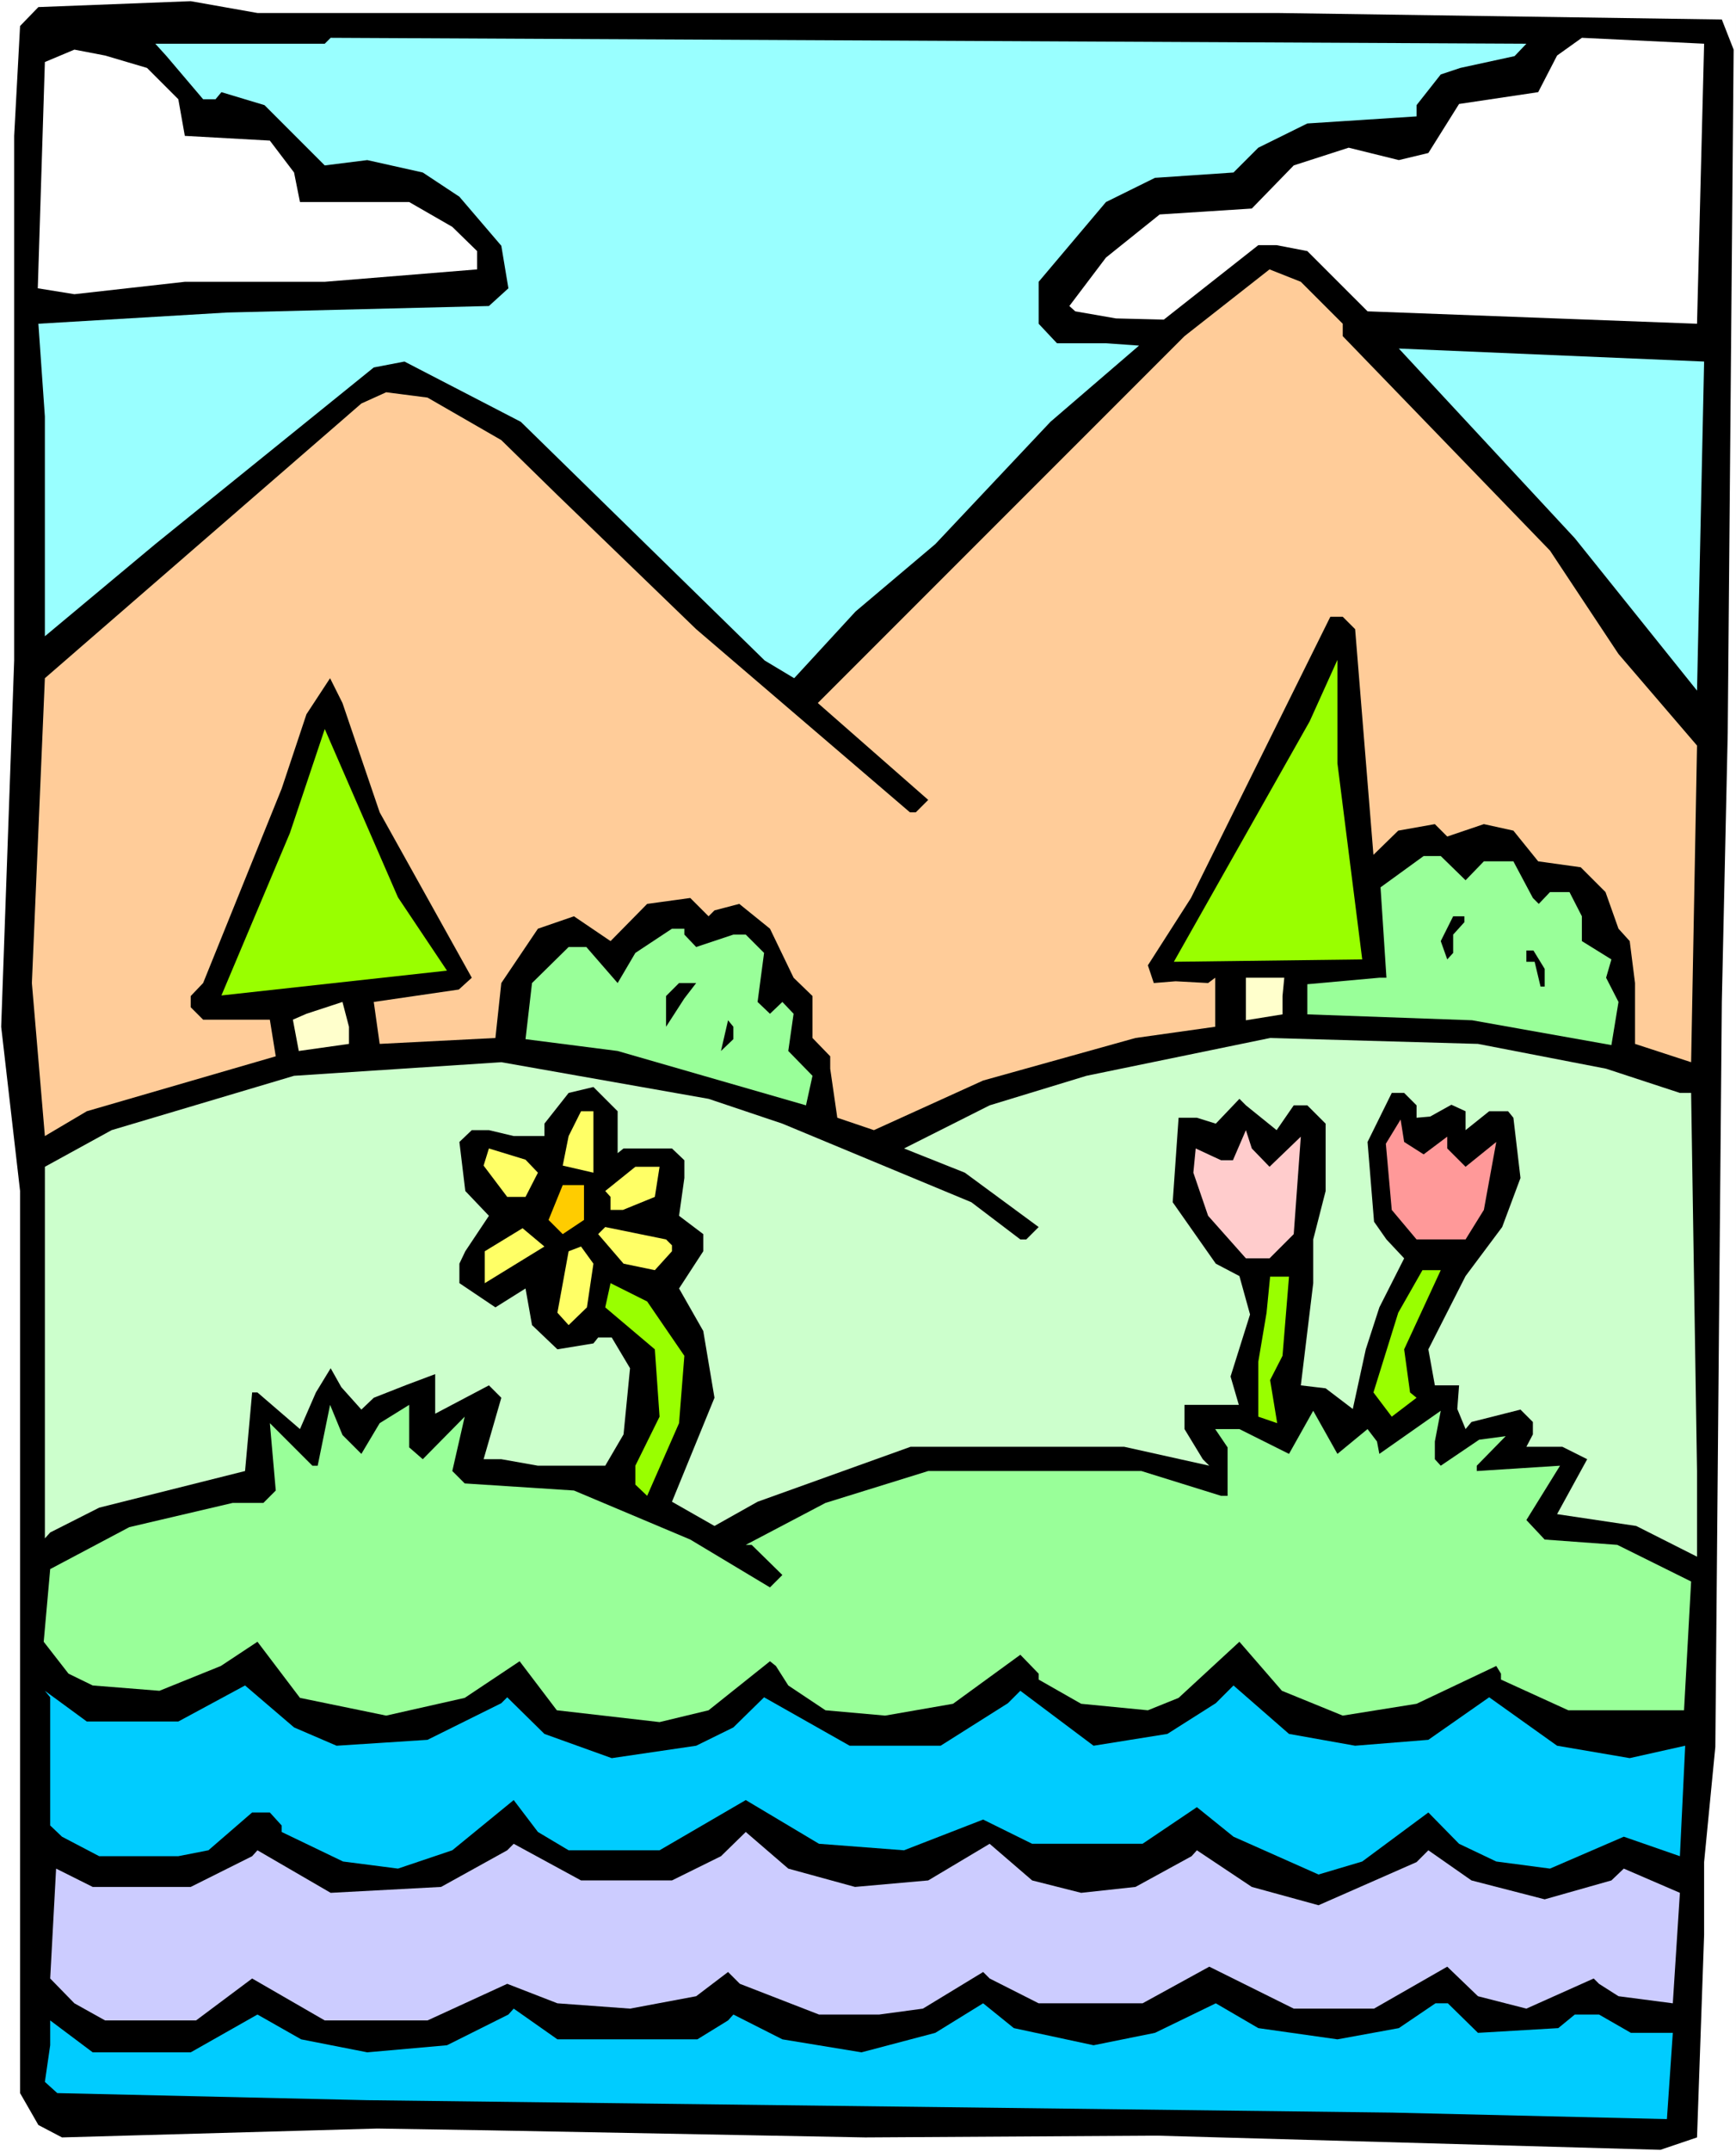
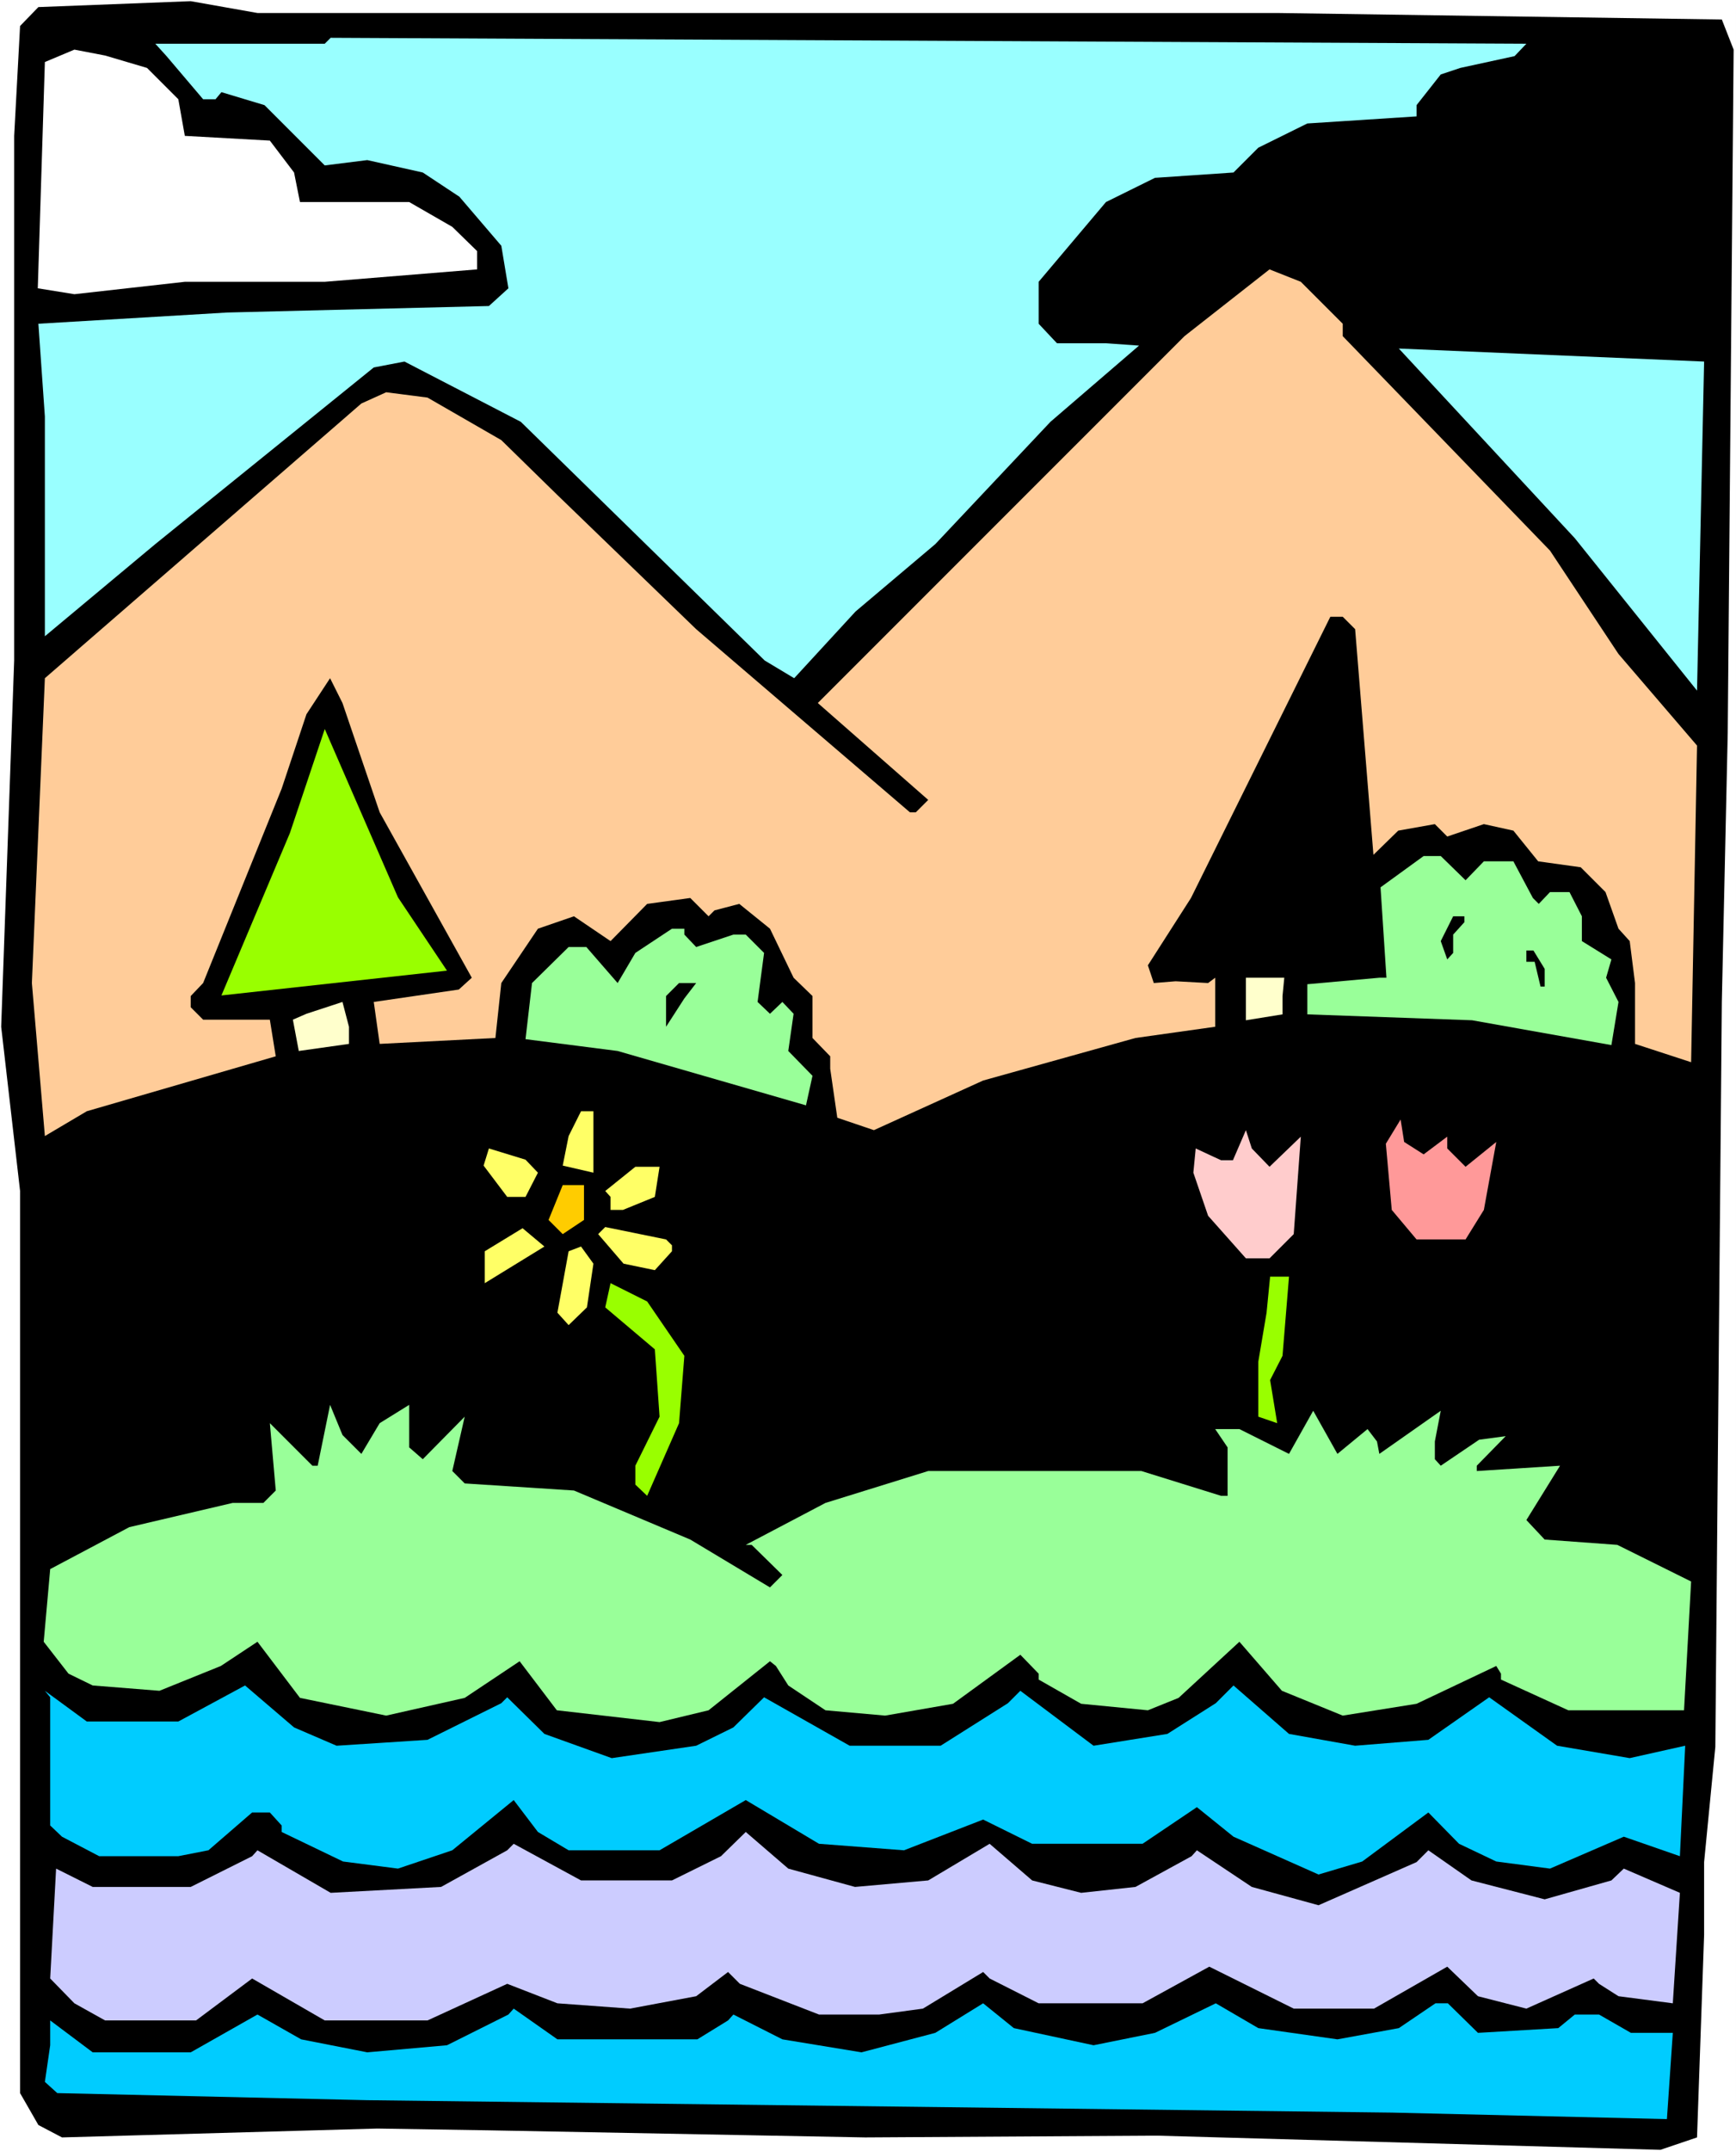
<svg xmlns="http://www.w3.org/2000/svg" xmlns:ns1="http://sodipodi.sourceforge.net/DTD/sodipodi-0.dtd" xmlns:ns2="http://www.inkscape.org/namespaces/inkscape" version="1.0" width="125.701mm" height="155.668mm" id="svg34" ns1:docname="Creation - 3rd Day 1.wmf">
  <rect width="100%" height="100%" fill="#808080" stroke="none" />
  <ns1:namedview id="namedview34" pagecolor="#ffffff" bordercolor="#000000" borderopacity="0.25" ns2:showpageshadow="2" ns2:pageopacity="0.0" ns2:pagecheckerboard="0" ns2:deskcolor="#d1d1d1" ns2:document-units="mm" />
  <defs id="defs1">
    <pattern id="WMFhbasepattern" patternUnits="userSpaceOnUse" width="6" height="6" x="0" y="0" />
  </defs>
  <path style="fill:#ffffff;fill-opacity:1;fill-rule:evenodd;stroke:none" d="M 0,588.353 H 475.089 V 0 H 0 Z" id="path1" />
  <path style="fill:#000000;fill-opacity:1;fill-rule:evenodd;stroke:none" d="m 110.693,3.555 h 238.837 l 121.681,1.778 3.232,8.241 -1.616,186.961 -1.616,73.524 -1.778,203.766 -3.07,31.51 v 19.876 l -1.939,55.426 -10.019,3.393 -137.84,-3.878 -79.828,0.485 -102.936,-1.939 -30.541,-0.485 -86.292,2.424 -6.464,-3.393 -5.009,-8.726 V 325.768 L 0.323,280.845 3.878,180.659 V 37.166 L 5.494,7.11 10.504,1.939 52.195,0.323 70.455,3.555 Z" id="path2" />
  <path style="fill:#99ffff;fill-opacity:1;fill-rule:evenodd;stroke:none" d="m 414.491,15.351 -14.867,3.232 -5.333,1.778 -6.625,8.403 v 3.07 l -29.895,1.939 -13.412,6.625 -6.787,6.787 -21.492,1.454 -13.412,6.625 -18.422,21.815 v 11.473 l 5.009,5.333 h 13.412 l 9.049,0.646 -24.239,20.845 -31.511,33.449 -21.815,18.421 -16.806,18.26 -8.08,-4.848 -66.739,-65.283 -31.834,-16.482 -8.403,1.616 -59.79,48.316 -30.218,25.208 v -60.112 L 10.504,88.552 62.214,85.482 133.801,83.704 139.133,78.856 137.194,67.222 125.721,53.81 115.702,47.185 100.512,43.791 88.877,45.246 72.395,28.763 60.598,25.208 58.982,27.147 H 55.589 L 45.57,15.351 42.499,11.958 h 46.378 l 1.616,-1.616 327.23,1.616 z" id="path3" />
-   <path style="fill:#ffffff;fill-opacity:1;fill-rule:evenodd;stroke:none" d="m 464.424,88.552 -90.17,-3.393 -16.483,-16.482 -8.403,-1.616 h -5.009 l -25.855,20.36 -13.089,-0.323 -11.15,-1.939 -1.616,-1.454 10.019,-13.25 14.705,-11.796 25.209,-1.616 11.473,-11.796 15.028,-4.848 13.736,3.393 8.08,-1.939 8.403,-13.412 21.654,-3.232 5.171,-10.019 6.787,-4.848 33.45,1.616 z" id="path4" />
  <path style="fill:#ffffff;fill-opacity:1;fill-rule:evenodd;stroke:none" d="m 40.237,18.583 8.565,8.564 1.778,10.019 23.27,1.293 6.625,8.726 1.616,8.08 h 29.895 l 11.796,6.787 6.787,6.625 V 73.686 L 88.877,77.079 H 50.579 l -30.218,3.393 -10.019,-1.616 1.939,-61.889 8.08,-3.393 8.403,1.616 z" id="path5" />
  <path style="fill:#ffcc99;fill-opacity:1;fill-rule:evenodd;stroke:none" d="m 367.467,88.552 v 3.393 l 56.72,58.658 18.745,28.278 21.492,25.047 -1.616,86.613 -15.352,-5.009 v -16.644 l -1.454,-11.473 -3.07,-3.393 -3.555,-10.019 -6.787,-6.787 -11.635,-1.616 -6.787,-8.403 -8.08,-1.778 -10.019,3.393 -3.393,-3.393 -10.019,1.778 -6.787,6.625 -5.009,-61.728 -3.393,-3.393 h -3.393 l -38.136,76.917 -11.796,18.421 1.616,4.848 5.979,-0.485 8.888,0.485 1.939,-1.454 v 13.412 l -21.815,3.07 -41.691,11.635 -29.895,13.574 -10.019,-3.393 -1.939,-13.412 v -3.393 l -4.848,-5.009 v -11.473 l -5.171,-5.009 -6.464,-13.412 -8.403,-6.787 -6.787,1.778 -1.616,1.616 -5.009,-5.009 -11.796,1.616 -10.019,10.18 -10.019,-6.787 -9.857,3.393 -10.019,14.866 -1.616,15.028 -31.673,1.616 -1.616,-11.473 23.27,-3.393 3.555,-3.232 -25.209,-45.246 -10.18,-29.894 -3.393,-6.787 -6.464,9.857 -6.787,20.36 -21.492,53.163 -3.393,3.555 v 3.07 l 3.393,3.393 h 18.26 l 1.616,10.019 -51.71,15.028 -11.473,6.787 -3.555,-41.852 3.555,-83.381 86.615,-75.14 6.787,-3.07 11.312,1.454 20.199,11.635 15.19,14.866 38.136,36.843 58.497,50.093 h 1.616 l 3.393,-3.393 -30.218,-26.501 100.35,-100.348 23.27,-18.26 8.565,3.393 z" id="path6" />
  <path style="fill:#99ffff;fill-opacity:1;fill-rule:evenodd;stroke:none" d="M 464.424,188.9 430.974,147.21 382.818,95.339 466.363,98.894 Z" id="path7" />
-   <path style="fill:#99ff00;fill-opacity:1;fill-rule:evenodd;stroke:none" d="m 372.8,262.424 -51.549,0.646 37.167,-65.768 7.595,-16.805 v 28.278 z" id="path8" />
  <path style="fill:#99ff00;fill-opacity:1;fill-rule:evenodd;stroke:none" d="m 122.327,265.494 -61.729,6.787 18.745,-44.438 9.534,-28.44 20.038,46.053 z" id="path9" />
  <path style="fill:#99ff99;fill-opacity:1;fill-rule:evenodd;stroke:none" d="m 401.079,240.771 5.009,-5.171 h 8.08 l 5.333,10.019 1.616,1.616 3.07,-3.232 h 5.333 l 3.393,6.625 v 6.787 l 8.08,5.009 -1.454,5.009 3.393,6.625 -1.939,11.796 -38.136,-6.787 -45.085,-1.616 v -8.241 l 19.715,-1.778 h 1.939 l -1.616,-24.723 11.796,-8.564 h 4.686 z" id="path10" />
  <path style="fill:#000000;fill-opacity:1;fill-rule:evenodd;stroke:none" d="m 400.755,252.244 -3.07,3.393 v 5.009 l -1.616,1.778 -1.778,-5.009 3.393,-6.787 h 3.07 z" id="path11" />
  <path style="fill:#000000;fill-opacity:1;fill-rule:evenodd;stroke:none" d="m 422.732,265.009 v 4.848 h -1.131 l -1.616,-6.787 h -2.262 v -3.07 h 1.939 z" id="path12" />
  <path style="fill:#99ff99;fill-opacity:1;fill-rule:evenodd;stroke:none" d="m 187.289,255.637 3.232,3.393 10.18,-3.393 h 3.393 l 5.009,5.009 -1.778,13.412 3.393,3.232 3.393,-3.232 3.07,3.232 -1.454,10.18 6.625,6.787 -1.778,8.08 -51.549,-14.866 -25.209,-3.232 1.778,-15.351 10.019,-9.857 h 4.848 l 8.565,9.857 4.848,-8.241 10.019,-6.625 h 3.393 z" id="path13" />
  <path style="fill:#ffffcc;fill-opacity:1;fill-rule:evenodd;stroke:none" d="m 350.984,272.443 v 5.009 l -10.019,1.616 V 267.433 h 10.504 z" id="path14" />
  <path style="fill:#000000;fill-opacity:1;fill-rule:evenodd;stroke:none" d="m 187.289,273.089 -5.009,7.756 v -8.403 l 3.555,-3.555 h 4.686 z" id="path15" />
  <path style="fill:#ffffcc;fill-opacity:1;fill-rule:evenodd;stroke:none" d="m 95.503,285.532 -13.736,1.939 -1.616,-8.564 3.717,-1.616 9.857,-3.232 1.778,6.787 z" id="path16" />
-   <path style="fill:#000000;fill-opacity:1;fill-rule:evenodd;stroke:none" d="m 200.701,284.239 -3.393,3.232 1.939,-8.403 1.454,1.778 z" id="path17" />
-   <path style="fill:#ccffcc;fill-opacity:1;fill-rule:evenodd;stroke:none" d="m 439.538,292.318 20.199,6.625 h 3.07 l 1.616,103.418 v 23.431 l -16.644,-8.403 -21.654,-3.232 8.241,-15.028 -6.787,-3.393 h -9.857 l 1.778,-3.393 v -3.393 l -3.393,-3.393 -13.412,3.393 -1.616,1.939 -2.262,-5.494 0.485,-6.464 h -6.625 l -1.778,-9.857 10.18,-20.037 10.019,-13.412 5.009,-13.412 -1.939,-16.482 -1.454,-1.778 h -5.171 l -6.464,5.171 v -5.171 l -3.878,-1.778 -5.817,3.232 -3.717,0.323 v -3.393 l -3.393,-3.393 h -3.393 l -6.625,13.412 1.778,21.815 3.393,4.848 4.848,5.171 -6.787,13.412 -3.717,11.473 -3.555,16.321 -7.433,-5.656 -6.787,-0.808 3.393,-27.955 v -11.958 l 3.393,-13.25 v -18.421 l -5.009,-5.009 h -3.717 l -4.686,6.787 -8.403,-6.787 -1.778,-1.778 -6.464,6.787 -5.171,-1.616 h -5.009 l -1.616,23.108 11.796,16.805 6.464,3.393 2.909,10.503 -5.333,16.967 2.262,7.756 h -14.867 v 6.625 l 5.009,8.241 1.778,1.778 -23.27,-5.171 h -58.497 l -41.853,15.028 -11.796,6.625 -11.635,-6.625 11.635,-28.44 -3.07,-18.26 -6.625,-11.635 6.625,-10.18 v -4.686 l -6.625,-5.009 1.454,-10.342 v -4.848 l -3.393,-3.232 h -13.251 l -1.616,1.293 v -11.473 l -6.625,-6.625 -6.787,1.616 -6.625,8.403 v 3.393 h -8.403 l -6.787,-1.616 h -4.686 l -3.393,3.232 1.616,13.412 6.464,6.787 -6.464,9.695 -1.616,3.393 v 5.333 l 9.857,6.625 8.241,-5.171 1.778,10.019 6.949,6.625 9.857,-1.616 1.293,-1.616 h 3.717 l 5.009,8.403 -1.778,18.098 -5.009,8.564 h -18.422 l -10.019,-1.778 h -4.848 l 4.848,-16.805 -3.393,-3.393 -14.705,7.756 v -10.827 l -7.757,2.909 -9.049,3.555 -3.393,3.232 -5.494,-6.14 -2.909,-5.171 -4.04,6.625 -4.363,10.019 -11.635,-10.019 h -1.454 l -1.939,21.492 -39.914,10.019 -13.412,6.787 -1.454,1.616 V 319.142 l 18.26,-10.019 49.933,-14.866 56.72,-3.717 56.72,10.019 20.199,6.787 51.71,21.492 13.412,10.18 h 1.616 l 3.393,-3.393 -20.199,-14.866 -16.644,-6.625 23.431,-11.796 26.502,-8.08 50.256,-10.342 56.881,1.616 z" id="path18" />
  <path style="fill:#ffff66;fill-opacity:1;fill-rule:evenodd;stroke:none" d="m 162.403,320.758 -8.403,-1.939 1.616,-8.08 3.393,-6.787 h 3.393 z" id="path19" />
  <path style="fill:#ffcccc;fill-opacity:1;fill-rule:evenodd;stroke:none" d="m 347.429,319.142 8.565,-8.241 -1.939,26.663 -6.625,6.625 h -6.464 l -10.342,-11.635 -4.04,-11.796 0.646,-6.625 6.949,3.232 h 3.232 l 3.555,-8.241 1.616,5.009 z" id="path20" />
  <path style="fill:#ff9999;fill-opacity:1;fill-rule:evenodd;stroke:none" d="m 389.605,315.749 6.464,-4.848 v 3.232 l 5.009,5.009 8.403,-6.787 -3.393,18.583 -5.009,8.08 h -13.412 l -6.787,-8.08 -1.616,-18.098 4.04,-6.625 0.97,6.14 z" id="path21" />
  <path style="fill:#ffff66;fill-opacity:1;fill-rule:evenodd;stroke:none" d="m 147.213,320.758 -3.393,6.625 h -5.009 l -6.464,-8.564 1.454,-4.686 10.019,3.07 z" id="path22" />
  <path style="fill:#ffff66;fill-opacity:1;fill-rule:evenodd;stroke:none" d="m 179.209,327.384 -8.726,3.555 h -3.393 v -3.555 l -1.454,-1.616 8.241,-6.625 h 6.625 z" id="path23" />
  <path style="fill:#ffcc00;fill-opacity:1;fill-rule:evenodd;stroke:none" d="m 159.817,333.686 -5.817,3.878 -3.878,-3.878 3.878,-9.534 h 5.817 z" id="path24" />
  <path style="fill:#ffff66;fill-opacity:1;fill-rule:evenodd;stroke:none" d="m 132.669,350.976 v -8.726 l 10.342,-6.302 5.979,5.009 z" id="path25" />
  <path style="fill:#ffff66;fill-opacity:1;fill-rule:evenodd;stroke:none" d="m 183.895,340.634 v 1.616 l -4.686,5.171 -8.565,-1.778 -6.949,-8.08 1.939,-1.939 16.644,3.393 z" id="path26" />
  <path style="fill:#ffff66;fill-opacity:1;fill-rule:evenodd;stroke:none" d="m 160.625,357.601 -5.009,4.848 -3.07,-3.393 3.07,-16.805 3.393,-1.293 3.393,4.686 z" id="path27" />
-   <path style="fill:#99ff00;fill-opacity:1;fill-rule:evenodd;stroke:none" d="m 384.273,369.074 1.616,11.796 1.778,1.454 -6.787,5.171 -5.009,-6.625 6.787,-21.815 6.625,-11.635 h 5.009 z" id="path28" />
  <path style="fill:#99ff00;fill-opacity:1;fill-rule:evenodd;stroke:none" d="m 350.984,370.852 -3.393,6.625 1.939,11.796 -5.171,-1.778 v -15.028 l 2.262,-13.412 0.97,-9.857 h 5.171 z" id="path29" />
  <path style="fill:#99ff00;fill-opacity:1;fill-rule:evenodd;stroke:none" d="m 187.289,370.852 -1.454,18.421 -8.726,19.876 -3.232,-3.07 v -5.171 l 6.625,-13.412 -1.293,-18.421 -13.574,-11.473 1.454,-6.625 10.019,5.009 z" id="path30" />
  <path style="fill:#99ff99;fill-opacity:1;fill-rule:evenodd;stroke:none" d="m 98.896,397.676 5.009,-8.403 8.08,-5.009 v 11.635 l 3.717,3.232 11.473,-11.635 -3.393,14.866 3.393,3.393 29.895,1.939 31.834,13.412 21.815,13.089 3.393,-3.393 -8.403,-8.241 h -1.616 l 21.815,-11.473 28.118,-8.726 h 58.336 l 21.815,6.787 h 1.778 v -13.25 l -3.393,-5.009 h 6.625 l 13.574,6.787 6.625,-11.796 6.625,11.796 8.241,-6.787 2.586,3.393 0.646,3.393 16.806,-11.796 -1.616,8.403 v 4.848 l 1.616,1.778 10.504,-7.11 7.272,-0.97 -7.918,8.08 v 1.454 l 22.785,-1.454 -9.211,14.866 5.009,5.332 19.876,1.454 20.199,10.019 -1.939,35.227 h -31.673 l -18.422,-8.403 v -1.616 l -1.293,-2.101 -21.815,10.342 -20.199,3.232 -16.644,-6.787 -11.635,-13.412 -16.644,15.351 -8.403,3.393 -18.26,-1.778 -11.635,-6.625 v -1.616 l -5.009,-5.171 -18.422,13.412 -18.583,3.232 -16.321,-1.454 -10.18,-6.787 -3.393,-5.333 -1.616,-1.293 -16.806,13.412 -13.412,3.232 -28.118,-3.232 -10.18,-13.412 -15.028,10.019 -21.492,4.848 -23.593,-4.848 -11.635,-15.351 -10.019,6.625 -16.806,6.787 -18.26,-1.454 -6.625,-3.232 -6.787,-8.726 1.778,-19.876 21.654,-11.473 28.279,-6.625 h 8.403 l 3.393,-3.393 -1.616,-18.421 11.635,11.635 h 1.454 l 3.393,-16.644 3.393,8.241 z" id="path31" />
  <path style="fill:#00ccff;fill-opacity:1;fill-rule:evenodd;stroke:none" d="m 92.109,477.502 24.886,-1.616 20.199,-10.019 1.616,-1.616 10.18,10.019 18.422,6.625 23.108,-3.393 10.18,-5.009 8.403,-8.241 23.431,13.25 h 24.886 l 18.422,-11.635 3.393,-3.393 20.038,15.028 20.199,-3.232 13.251,-8.403 4.848,-4.848 15.19,13.25 18.099,3.232 20.038,-1.616 16.644,-11.635 18.583,13.25 19.876,3.393 15.19,-3.393 -1.454,30.218 -15.352,-5.332 -20.199,8.726 -14.705,-1.939 -10.18,-4.848 -8.403,-8.564 -18.099,13.412 -11.958,3.555 -23.27,-10.342 -10.019,-8.08 -14.867,10.019 h -30.218 l -13.412,-6.625 -21.654,8.403 -23.27,-1.778 -20.038,-11.958 -23.593,13.735 h -24.886 l -8.403,-5.009 -6.625,-8.726 -16.806,13.735 -14.867,5.009 -15.028,-1.939 -16.806,-8.08 v -1.778 l -3.232,-3.555 h -4.848 l -11.958,10.342 -8.241,1.616 H 27.148 l -10.18,-5.332 -3.232,-3.07 v -35.065 l -1.454,-1.778 11.473,8.403 H 48.802 l 18.26,-9.857 13.412,11.473 z" id="path32" />
  <path style="fill:#ccccff;fill-opacity:1;fill-rule:evenodd;stroke:none" d="m 233.989,516.122 20.038,-1.778 16.806,-10.019 11.635,10.019 13.412,3.393 14.867,-1.616 15.352,-8.403 1.454,-1.616 15.028,10.019 18.26,5.009 26.825,-11.796 3.232,-3.232 11.796,8.241 20.038,5.171 18.26,-5.171 3.393,-3.232 15.352,6.625 -1.939,30.218 -14.867,-1.939 -5.333,-3.393 -1.454,-1.454 -18.422,8.241 -13.251,-3.393 -8.403,-8.08 -20.038,11.473 H 354.055 l -23.108,-11.473 -18.26,10.019 h -28.441 l -13.412,-6.787 -1.778,-1.778 -16.483,10.019 -11.958,1.616 h -16.483 l -21.654,-8.403 -3.232,-3.232 -8.726,6.625 -18.099,3.393 -19.876,-1.454 -13.736,-5.332 -21.815,10.019 H 88.877 L 69.001,541.169 53.65,552.642 h -24.886 l -8.403,-4.686 -6.625,-6.787 1.616,-30.056 10.019,5.009 h 26.825 l 16.806,-8.403 1.454,-1.616 20.038,11.635 30.218,-1.616 18.099,-10.019 1.778,-1.778 18.422,10.019 h 24.886 l 13.412,-6.625 6.787,-6.625 11.635,10.019 z" id="path33" />
  <path style="fill:#00ccff;fill-opacity:1;fill-rule:evenodd;stroke:none" d="m 299.274,559.428 16.806,-3.393 16.644,-8.08 11.635,6.787 21.654,3.07 16.806,-3.07 10.019,-6.787 h 3.393 l 8.241,8.08 21.977,-1.293 4.525,-3.717 h 6.625 l 8.726,5.009 h 11.473 l -1.616,23.592 -75.303,-1.778 -280.367,-3.393 -84.837,-1.939 -3.393,-3.07 1.454,-10.019 v -6.787 l 11.635,8.726 h 26.825 l 18.26,-10.342 11.958,6.787 18.099,3.555 21.815,-1.939 16.806,-8.403 1.454,-1.616 11.958,8.403 h 38.298 l 8.403,-5.171 1.454,-1.616 13.412,6.787 21.654,3.555 20.199,-5.332 13.089,-8.08 8.403,6.787 z" id="path34" />
</svg>